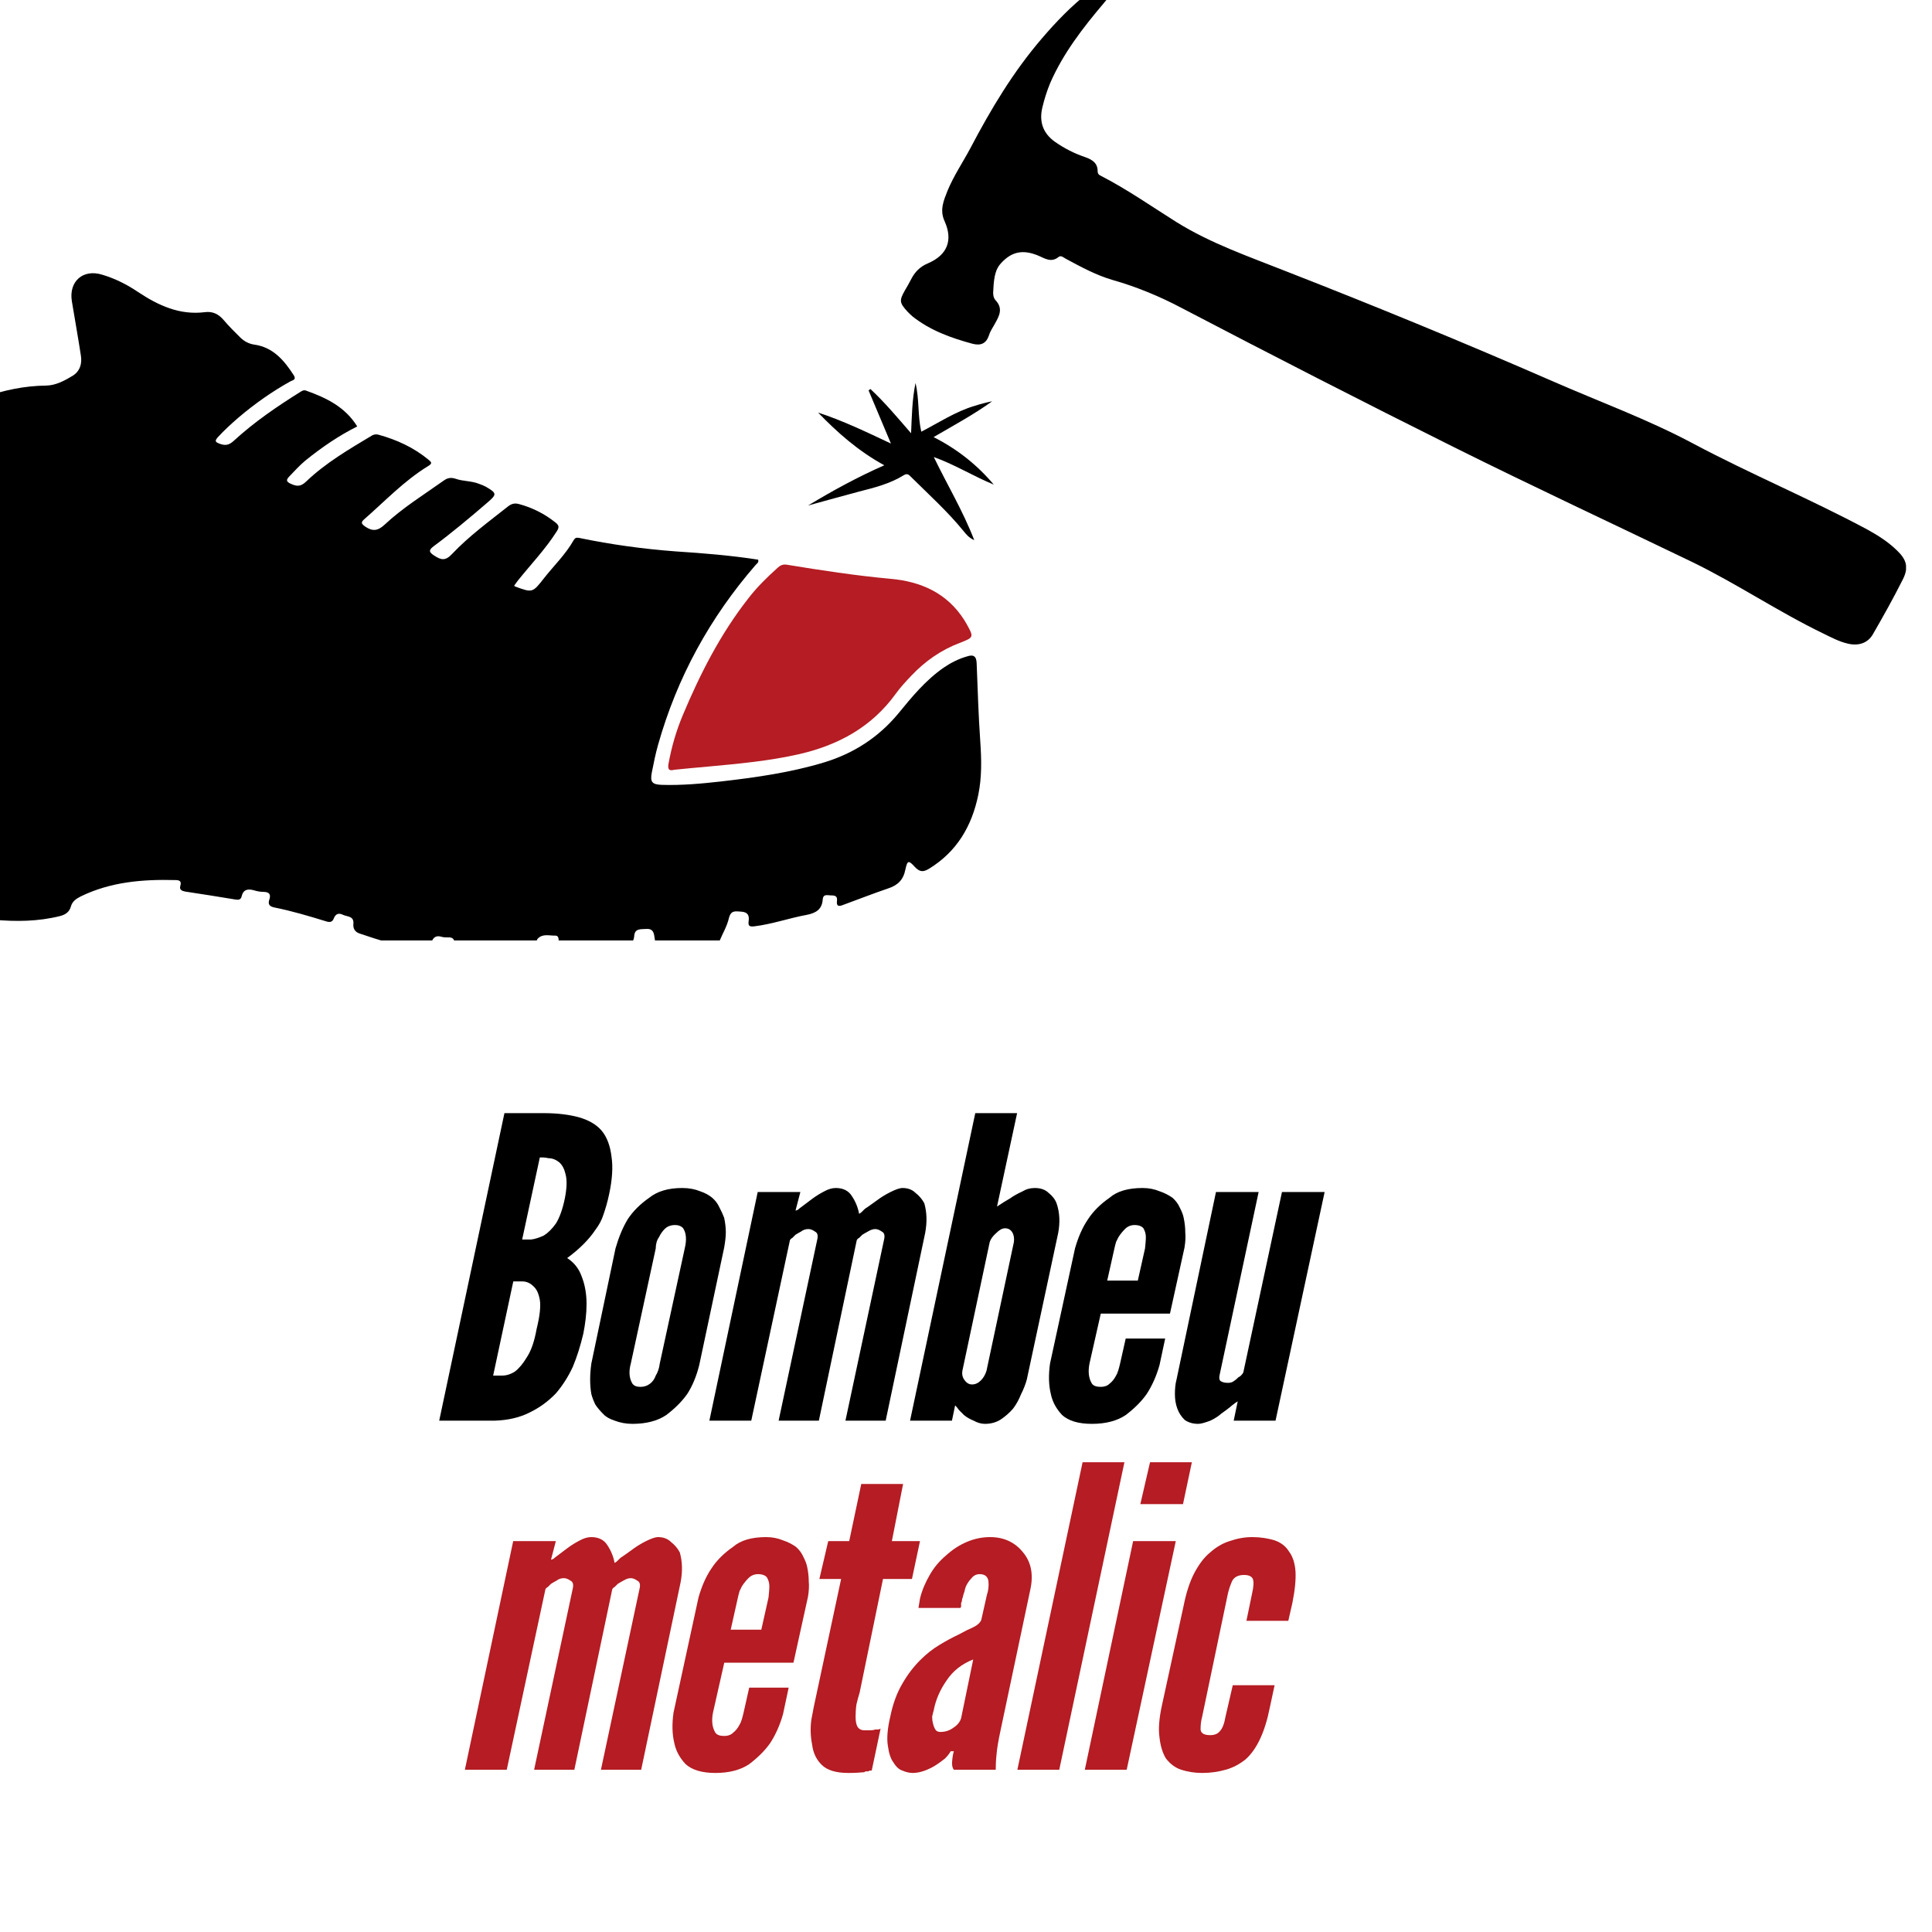
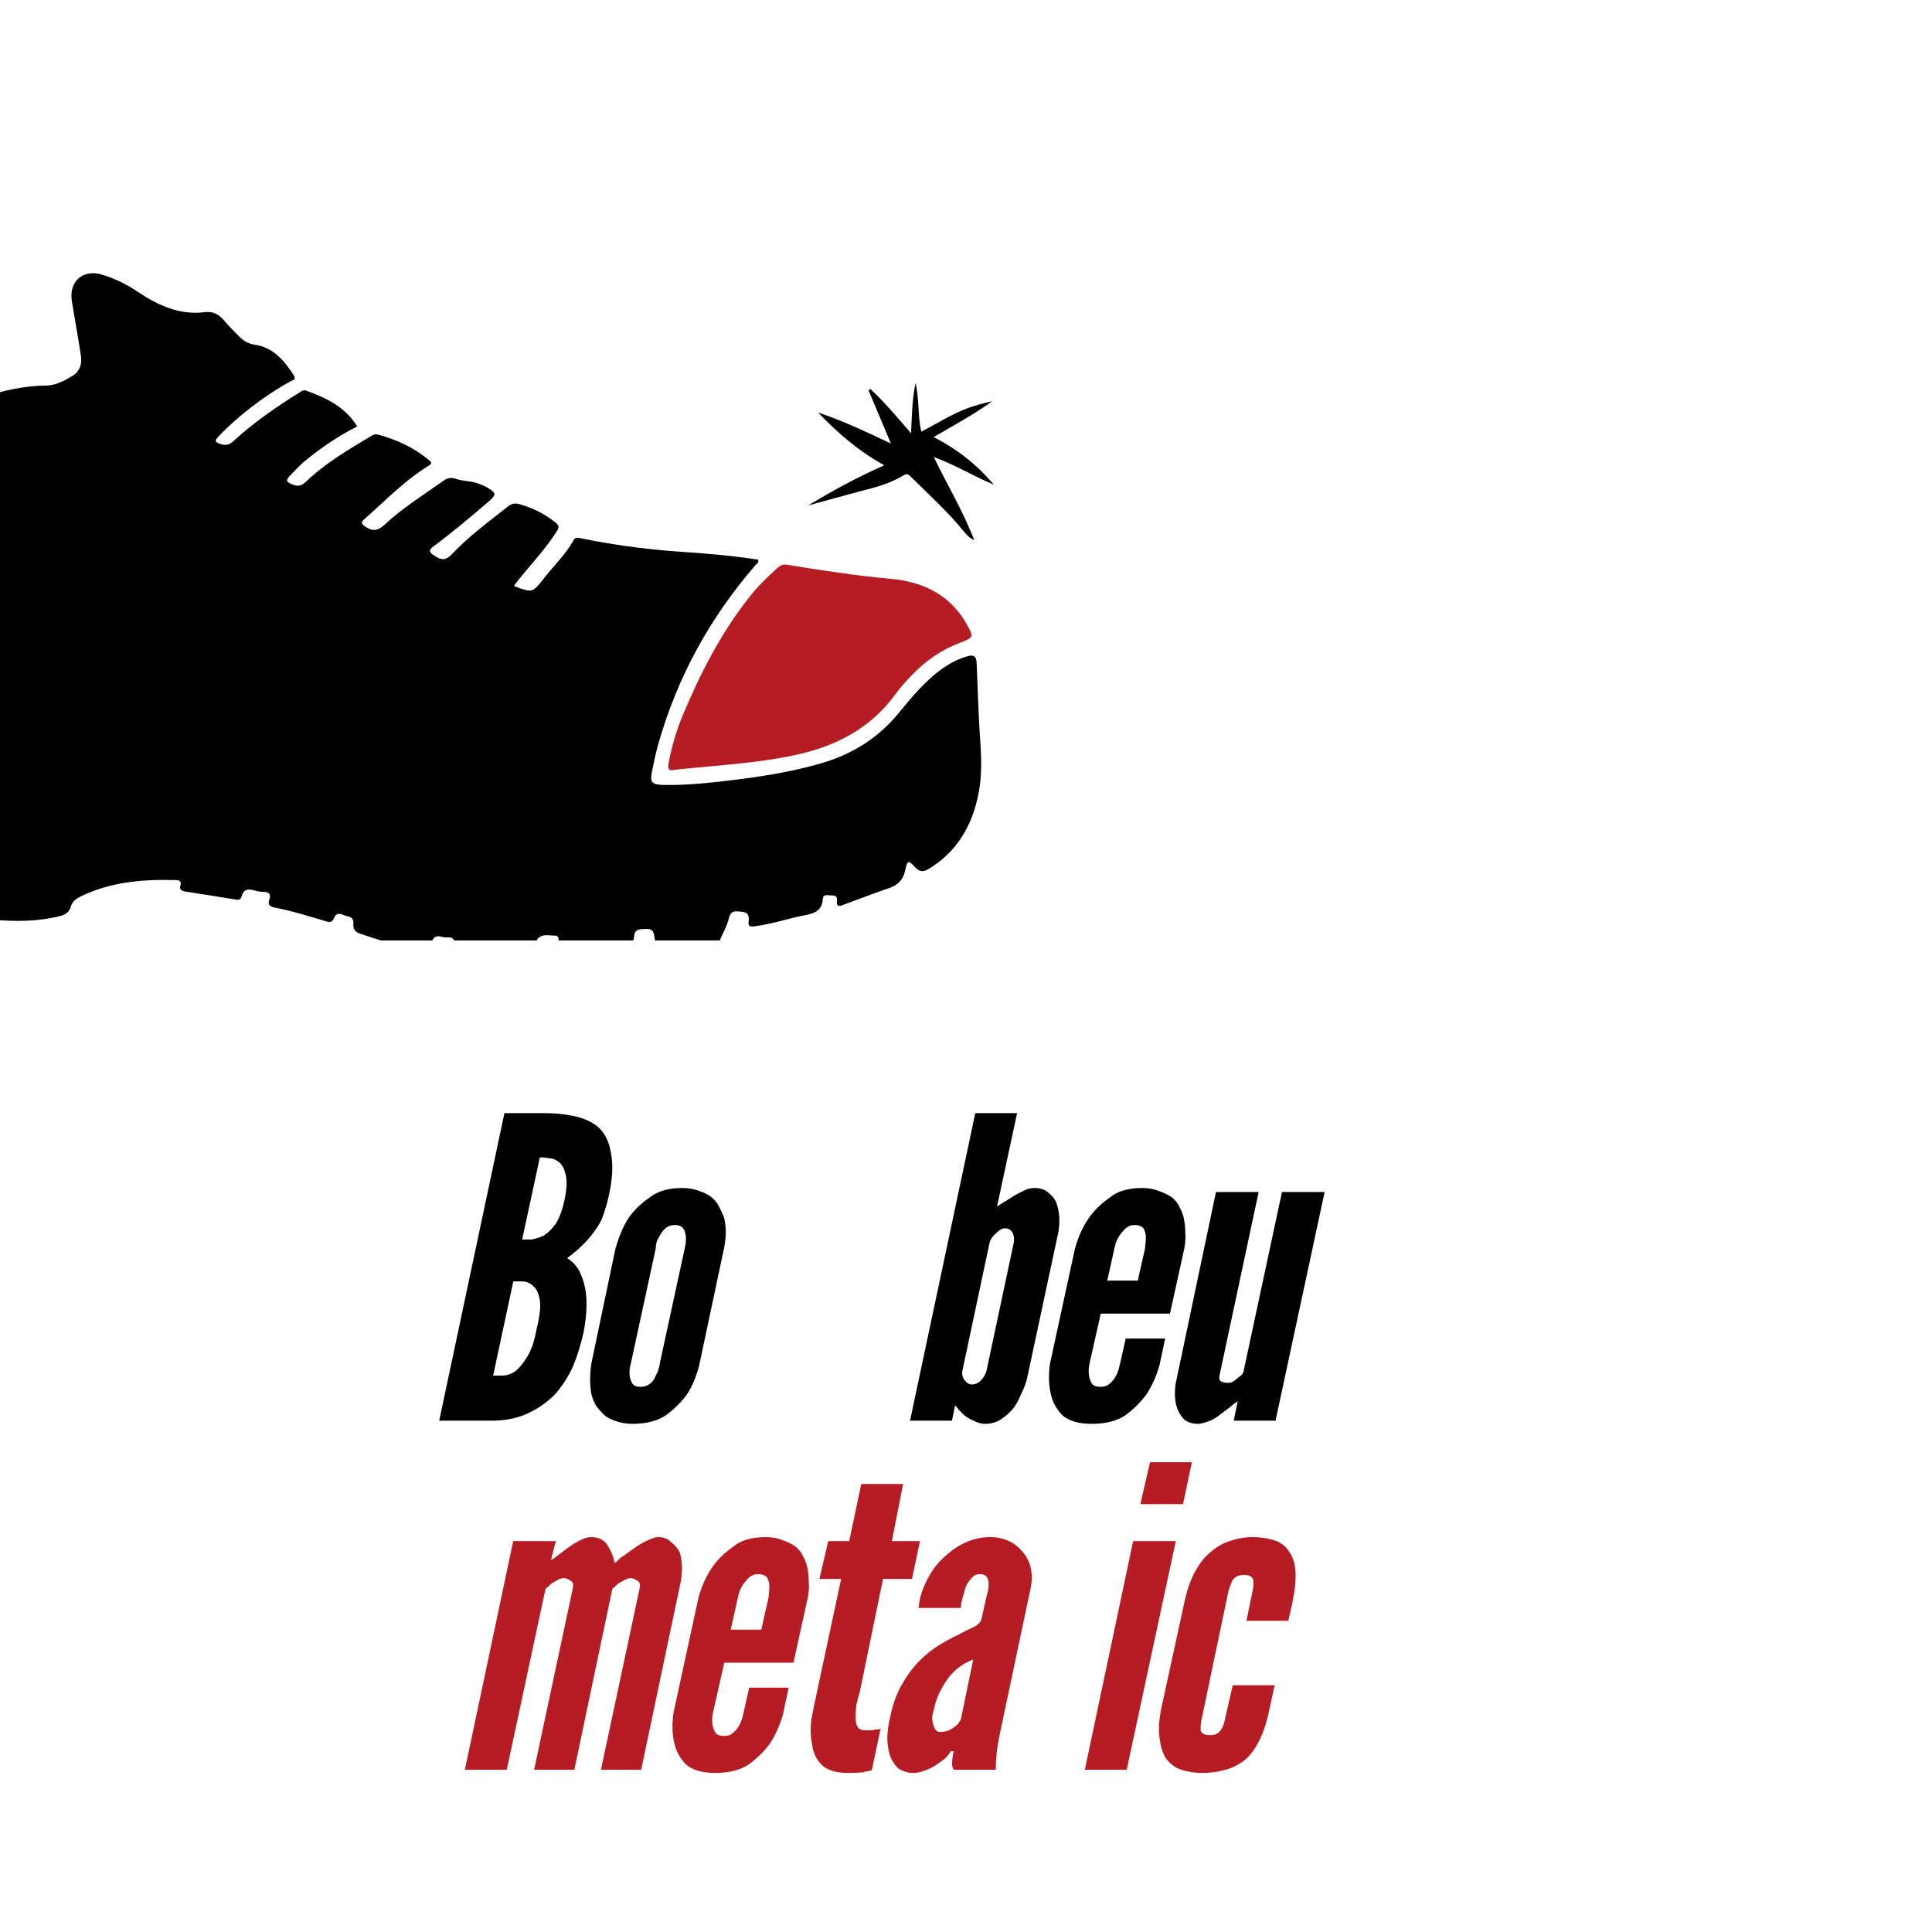
<svg xmlns="http://www.w3.org/2000/svg" width="50" zoomAndPan="magnify" viewBox="0 0 37.5 37.5" height="50" preserveAspectRatio="xMidYMid meet" version="1.0">
  <defs>
    <g />
    <clipPath id="2cf67bab6c">
-       <path d="M 17.48 0 L 36.996 0 L 36.996 12.516 L 17.48 12.516 Z M 17.48 0 " clip-rule="nonzero" />
-     </clipPath>
+       </clipPath>
    <clipPath id="dd8d283959">
      <path d="M 0 5.293 L 19.059 5.293 L 19.059 18.254 L 0 18.254 Z M 0 5.293 " clip-rule="nonzero" />
    </clipPath>
  </defs>
  <g clip-path="url(#2cf67bab6c)">
    <path fill="#000000" d="M 19.281 5.613 C 19.277 5.676 19.266 5.77 19.328 5.832 C 19.473 5.992 19.395 6.133 19.312 6.281 C 19.273 6.355 19.223 6.422 19.199 6.5 C 19.145 6.668 19.039 6.715 18.875 6.672 C 18.457 6.559 18.055 6.414 17.711 6.141 C 17.676 6.109 17.641 6.078 17.609 6.043 C 17.457 5.875 17.453 5.832 17.566 5.633 C 17.605 5.566 17.645 5.5 17.68 5.43 C 17.754 5.281 17.855 5.176 18.016 5.109 C 18.387 4.949 18.5 4.664 18.336 4.297 C 18.234 4.078 18.316 3.895 18.391 3.703 C 18.512 3.41 18.691 3.148 18.84 2.867 C 19.234 2.117 19.668 1.391 20.223 0.746 C 20.5 0.422 20.793 0.117 21.133 -0.148 C 21.211 -0.211 21.316 -0.336 21.387 -0.133 C 21.391 -0.125 21.398 -0.113 21.406 -0.109 C 21.523 -0.051 21.523 -0.055 21.426 0.059 C 21.023 0.535 20.641 1.027 20.387 1.605 C 20.32 1.766 20.27 1.926 20.23 2.094 C 20.168 2.367 20.246 2.586 20.473 2.75 C 20.656 2.879 20.855 2.98 21.066 3.051 C 21.199 3.098 21.305 3.164 21.305 3.32 C 21.305 3.371 21.328 3.395 21.371 3.414 C 21.879 3.676 22.348 4.004 22.832 4.309 C 23.504 4.727 24.242 4.98 24.973 5.27 C 26.703 5.945 28.422 6.652 30.125 7.395 C 31.043 7.797 31.988 8.141 32.871 8.613 C 33.98 9.203 35.145 9.688 36.25 10.281 C 36.457 10.395 36.652 10.52 36.82 10.684 C 37.008 10.863 37.051 11.016 36.934 11.246 C 36.754 11.605 36.555 11.961 36.352 12.312 C 36.254 12.484 36.07 12.543 35.863 12.492 C 35.695 12.453 35.543 12.371 35.391 12.297 C 34.516 11.875 33.711 11.328 32.832 10.902 C 31.301 10.164 29.758 9.445 28.23 8.684 C 26.457 7.801 24.691 6.895 22.934 5.977 C 22.504 5.75 22.059 5.566 21.594 5.434 C 21.273 5.34 20.98 5.18 20.688 5.023 C 20.645 5 20.594 4.949 20.547 4.988 C 20.398 5.109 20.27 5.008 20.141 4.957 C 19.852 4.84 19.633 4.883 19.426 5.113 C 19.332 5.215 19.293 5.352 19.281 5.613 " fill-opacity="1" fill-rule="nonzero" />
  </g>
  <path fill="#000000" d="M 19.289 9.406 C 18.898 9.246 18.539 9.02 18.125 8.871 C 18.387 9.414 18.688 9.91 18.91 10.484 C 18.805 10.438 18.754 10.371 18.703 10.309 C 18.395 9.93 18.031 9.602 17.684 9.258 C 17.645 9.219 17.613 9.18 17.543 9.223 C 17.273 9.391 16.973 9.465 16.668 9.543 C 16.355 9.625 16.043 9.715 15.684 9.812 C 16.176 9.516 16.641 9.262 17.164 9.031 C 16.652 8.75 16.254 8.395 15.879 8.008 C 16.359 8.164 16.812 8.383 17.293 8.609 C 17.145 8.254 17 7.914 16.859 7.578 C 16.871 7.57 16.883 7.559 16.895 7.551 C 17.172 7.809 17.414 8.098 17.684 8.41 C 17.699 8.074 17.703 7.766 17.77 7.434 C 17.848 7.762 17.809 8.07 17.883 8.379 C 18.23 8.199 18.547 7.988 18.914 7.879 C 19.023 7.844 19.141 7.812 19.258 7.789 C 18.906 8.043 18.523 8.25 18.121 8.484 C 18.59 8.723 18.969 9.027 19.289 9.406 " fill-opacity="1" fill-rule="nonzero" />
  <g clip-path="url(#dd8d283959)">
    <path fill="#000000" d="M -4.938 6.656 C -4.672 6.426 -4.734 6.156 -4.816 5.891 C -4.828 5.852 -4.844 5.801 -4.891 5.801 C -4.949 5.797 -4.957 5.855 -4.969 5.898 C -5.043 6.148 -5.016 6.398 -4.938 6.656 Z M -0.402 17.438 C -0.488 17.523 -0.512 17.629 -0.551 17.723 C -0.59 17.82 -0.645 17.852 -0.75 17.84 C -1.098 17.812 -1.445 17.785 -1.793 17.773 C -1.93 17.77 -2 17.727 -2.031 17.598 C -2.051 17.531 -2.055 17.43 -2.133 17.422 C -2.199 17.414 -2.234 17.504 -2.262 17.562 C -2.348 17.746 -2.492 17.777 -2.68 17.762 C -2.98 17.738 -3.281 17.723 -3.582 17.688 C -3.707 17.676 -3.805 17.66 -3.824 17.492 C -3.832 17.398 -3.859 17.25 -3.965 17.242 C -4.066 17.23 -4.129 17.359 -4.172 17.453 C -4.223 17.57 -4.289 17.594 -4.41 17.562 C -4.859 17.457 -5.316 17.387 -5.754 17.23 C -5.867 17.188 -5.977 17.141 -6.086 17.102 C -6.238 17.047 -6.141 16.879 -6.227 16.797 C -6.406 16.957 -6.41 16.961 -6.625 16.816 C -7.32 16.352 -7.301 16.328 -7.188 15.539 C -7.152 15.285 -7.117 15.031 -7.16 14.766 C -7.203 14.504 -7.094 14.266 -6.938 14.055 C -6.895 13.996 -6.891 13.965 -6.949 13.922 C -7.008 13.879 -7.027 13.816 -7.031 13.742 C -7.043 13.336 -7.008 12.934 -6.898 12.543 C -6.883 12.496 -6.867 12.453 -6.848 12.41 C -6.805 12.309 -6.754 12.281 -6.637 12.332 C -5.676 12.766 -4.66 13 -3.633 13.195 C -3.391 13.242 -3.355 13.211 -3.281 12.969 C -2.969 11.914 -2.883 10.848 -3.152 9.77 C -3.367 8.898 -3.906 8.32 -4.77 8.051 C -4.965 7.988 -5.168 7.934 -5.371 7.906 C -5.484 7.891 -5.484 7.848 -5.445 7.766 C -5.363 7.59 -5.301 7.406 -5.207 7.242 C -5.125 7.094 -5.121 6.949 -5.164 6.793 C -5.215 6.594 -5.25 6.391 -5.266 6.184 C -5.285 5.973 -5.27 5.773 -5.102 5.621 C -4.934 5.465 -4.754 5.492 -4.637 5.691 C -4.57 5.809 -4.539 5.938 -4.504 6.082 C -4.402 6.012 -4.316 5.941 -4.223 5.879 C -3.426 5.367 -2.766 5.688 -2.398 6.473 C -2.262 6.762 -2.23 7.082 -2.191 7.395 C -2.148 7.715 -1.98 7.789 -1.723 7.801 C -1.254 7.816 -0.781 7.871 -0.32 7.711 C 0.074 7.574 0.477 7.488 0.898 7.484 C 1.086 7.48 1.258 7.387 1.418 7.289 C 1.555 7.199 1.594 7.059 1.57 6.902 C 1.516 6.551 1.453 6.199 1.395 5.848 C 1.332 5.465 1.609 5.215 1.984 5.332 C 2.234 5.406 2.465 5.523 2.68 5.668 C 3.074 5.93 3.488 6.121 3.977 6.059 C 4.129 6.039 4.246 6.098 4.344 6.215 C 4.445 6.336 4.559 6.445 4.668 6.555 C 4.742 6.625 4.828 6.672 4.93 6.688 C 5.301 6.738 5.516 6.996 5.703 7.285 C 5.758 7.375 5.676 7.379 5.637 7.402 C 5.277 7.602 4.941 7.84 4.629 8.105 C 4.488 8.227 4.348 8.355 4.223 8.492 C 4.172 8.555 4.172 8.578 4.254 8.609 C 4.363 8.652 4.438 8.648 4.539 8.555 C 4.938 8.188 5.387 7.883 5.844 7.598 C 5.875 7.582 5.898 7.566 5.941 7.582 C 6.336 7.723 6.699 7.898 6.934 8.277 C 6.582 8.453 6.242 8.684 5.926 8.941 C 5.812 9.035 5.715 9.145 5.613 9.25 C 5.559 9.309 5.547 9.344 5.637 9.387 C 5.75 9.438 5.828 9.457 5.941 9.348 C 6.32 8.984 6.777 8.719 7.227 8.449 C 7.266 8.43 7.305 8.426 7.348 8.438 C 7.699 8.535 8.027 8.684 8.316 8.922 C 8.379 8.973 8.395 8.996 8.309 9.047 C 7.844 9.332 7.473 9.727 7.066 10.082 C 7 10.141 7.016 10.168 7.086 10.219 C 7.227 10.316 7.332 10.309 7.465 10.184 C 7.812 9.859 8.223 9.605 8.613 9.328 C 8.684 9.277 8.75 9.262 8.844 9.293 C 8.988 9.344 9.152 9.332 9.297 9.391 C 9.344 9.406 9.387 9.426 9.426 9.445 C 9.648 9.574 9.648 9.594 9.457 9.758 C 9.121 10.047 8.777 10.336 8.418 10.602 C 8.32 10.676 8.32 10.715 8.43 10.785 C 8.562 10.871 8.645 10.891 8.773 10.754 C 9.102 10.406 9.488 10.125 9.863 9.828 C 9.934 9.773 9.996 9.762 10.078 9.785 C 10.336 9.855 10.57 9.973 10.781 10.141 C 10.859 10.203 10.852 10.242 10.805 10.316 C 10.586 10.66 10.305 10.953 10.051 11.27 C 10.027 11.301 10.004 11.336 9.98 11.367 C 9.988 11.375 9.992 11.383 9.996 11.383 C 10.336 11.508 10.336 11.508 10.559 11.223 C 10.75 10.98 10.977 10.762 11.133 10.488 C 11.16 10.441 11.184 10.43 11.242 10.441 C 11.863 10.57 12.488 10.656 13.121 10.703 C 13.656 10.738 14.188 10.781 14.715 10.863 C 14.734 10.922 14.688 10.938 14.664 10.969 C 13.777 11.992 13.141 13.152 12.773 14.457 C 12.723 14.633 12.688 14.812 12.652 14.992 C 12.617 15.176 12.652 15.227 12.844 15.234 C 13.23 15.246 13.613 15.211 13.996 15.168 C 14.672 15.09 15.344 14.996 16 14.797 C 16.574 14.621 17.051 14.312 17.434 13.852 C 17.699 13.527 17.969 13.199 18.32 12.957 C 18.457 12.863 18.605 12.789 18.766 12.742 C 18.895 12.699 18.953 12.734 18.957 12.879 C 18.977 13.383 18.992 13.887 19.027 14.391 C 19.051 14.738 19.059 15.086 18.988 15.43 C 18.863 16.035 18.574 16.531 18.031 16.863 C 17.914 16.934 17.848 16.922 17.758 16.828 C 17.637 16.695 17.613 16.695 17.574 16.875 C 17.535 17.078 17.426 17.184 17.234 17.246 C 16.945 17.344 16.66 17.457 16.371 17.562 C 16.285 17.598 16.23 17.598 16.246 17.48 C 16.258 17.383 16.191 17.379 16.117 17.379 C 16.047 17.375 15.977 17.355 15.969 17.457 C 15.957 17.652 15.836 17.723 15.656 17.758 C 15.316 17.82 14.988 17.938 14.641 17.98 C 14.539 17.992 14.52 17.965 14.531 17.879 C 14.547 17.77 14.516 17.703 14.387 17.695 C 14.273 17.688 14.188 17.664 14.148 17.82 C 14.113 17.977 14.027 18.117 13.965 18.266 C 13.934 18.344 13.879 18.371 13.797 18.375 C 13.492 18.391 13.184 18.41 12.879 18.434 C 12.77 18.445 12.711 18.418 12.715 18.297 C 12.719 18.262 12.707 18.223 12.703 18.188 C 12.691 18.09 12.664 18.02 12.539 18.031 C 12.43 18.039 12.316 18.016 12.309 18.18 C 12.305 18.23 12.277 18.281 12.262 18.328 C 12.234 18.434 12.176 18.477 12.059 18.473 C 11.711 18.465 11.363 18.465 11.016 18.473 C 10.902 18.473 10.855 18.434 10.844 18.324 C 10.84 18.262 10.863 18.16 10.777 18.16 C 10.664 18.164 10.535 18.117 10.438 18.219 C 10.43 18.227 10.422 18.238 10.422 18.246 C 10.363 18.504 10.16 18.492 9.965 18.488 C 9.648 18.484 9.332 18.473 9.016 18.465 C 8.906 18.461 8.82 18.43 8.82 18.297 C 8.82 18.219 8.773 18.191 8.699 18.195 C 8.656 18.195 8.613 18.195 8.574 18.184 C 8.469 18.152 8.41 18.188 8.375 18.289 C 8.328 18.426 8.246 18.477 8.09 18.441 C 7.715 18.355 7.348 18.246 6.984 18.121 C 6.887 18.09 6.852 18.023 6.859 17.934 C 6.875 17.773 6.734 17.797 6.652 17.754 C 6.57 17.715 6.512 17.742 6.48 17.824 C 6.449 17.906 6.395 17.906 6.316 17.879 C 5.996 17.781 5.672 17.684 5.34 17.617 C 5.238 17.598 5.191 17.562 5.23 17.453 C 5.258 17.367 5.23 17.316 5.129 17.312 C 5.062 17.312 4.992 17.301 4.93 17.281 C 4.805 17.246 4.719 17.266 4.688 17.406 C 4.672 17.461 4.633 17.469 4.578 17.461 C 4.25 17.406 3.922 17.355 3.594 17.305 C 3.535 17.293 3.477 17.273 3.5 17.195 C 3.531 17.094 3.473 17.082 3.395 17.082 C 2.766 17.066 2.148 17.117 1.57 17.398 C 1.477 17.445 1.402 17.496 1.375 17.598 C 1.344 17.707 1.266 17.754 1.164 17.781 C 0.738 17.887 0.312 17.891 -0.121 17.852 C -0.184 17.844 -0.211 17.809 -0.242 17.766 C -0.309 17.668 -0.355 17.562 -0.402 17.438 " fill-opacity="1" fill-rule="nonzero" />
  </g>
  <path fill="#b51c23" d="M 13.09 14.941 C 12.957 14.977 12.961 14.898 12.98 14.801 C 13.039 14.484 13.129 14.176 13.254 13.879 C 13.59 13.078 13.984 12.305 14.523 11.617 C 14.691 11.398 14.887 11.207 15.094 11.02 C 15.145 10.973 15.195 10.949 15.273 10.961 C 15.938 11.07 16.605 11.172 17.277 11.234 C 17.871 11.285 18.383 11.508 18.719 12.039 C 18.73 12.059 18.746 12.082 18.758 12.105 C 18.906 12.371 18.906 12.371 18.625 12.48 C 18.266 12.617 17.957 12.832 17.691 13.113 C 17.586 13.223 17.477 13.34 17.387 13.465 C 16.922 14.109 16.277 14.461 15.516 14.637 C 14.934 14.77 14.34 14.824 13.746 14.879 C 13.527 14.898 13.312 14.918 13.09 14.941 " fill-opacity="1" fill-rule="nonzero" />
  <g fill="#000000" fill-opacity="1">
    <g transform="translate(8.197, 27.575)">
      <g>
        <path d="M 0.328 0 L 1.406 0 C 1.664 -0.008 1.891 -0.062 2.078 -0.156 C 2.273 -0.25 2.445 -0.375 2.594 -0.531 C 2.727 -0.688 2.836 -0.859 2.922 -1.047 C 3.004 -1.242 3.07 -1.457 3.125 -1.688 C 3.164 -1.883 3.188 -2.078 3.188 -2.266 C 3.188 -2.461 3.156 -2.641 3.094 -2.797 C 3.039 -2.953 2.945 -3.07 2.812 -3.156 C 3.051 -3.332 3.234 -3.516 3.359 -3.703 C 3.43 -3.797 3.484 -3.895 3.516 -4 C 3.555 -4.113 3.594 -4.242 3.625 -4.391 C 3.688 -4.68 3.703 -4.926 3.672 -5.125 C 3.648 -5.332 3.586 -5.5 3.484 -5.625 C 3.379 -5.75 3.227 -5.836 3.031 -5.891 C 2.844 -5.941 2.617 -5.969 2.359 -5.969 L 1.594 -5.969 Z M 1.938 -3.516 L 2.281 -5.109 C 2.301 -5.109 2.32 -5.109 2.344 -5.109 C 2.375 -5.109 2.41 -5.102 2.453 -5.094 C 2.523 -5.094 2.594 -5.066 2.656 -5.016 C 2.719 -4.961 2.758 -4.883 2.781 -4.781 C 2.812 -4.664 2.805 -4.508 2.766 -4.312 C 2.723 -4.102 2.664 -3.941 2.594 -3.828 C 2.52 -3.723 2.441 -3.645 2.359 -3.594 C 2.266 -3.551 2.18 -3.523 2.109 -3.516 C 2.035 -3.516 1.977 -3.516 1.938 -3.516 Z M 1.375 -0.875 L 1.766 -2.703 C 1.785 -2.703 1.812 -2.703 1.844 -2.703 C 1.875 -2.703 1.906 -2.703 1.938 -2.703 C 2.02 -2.703 2.094 -2.672 2.156 -2.609 C 2.219 -2.555 2.258 -2.469 2.281 -2.344 C 2.301 -2.219 2.281 -2.031 2.219 -1.781 C 2.176 -1.539 2.113 -1.359 2.031 -1.234 C 1.957 -1.109 1.879 -1.016 1.797 -0.953 C 1.711 -0.898 1.629 -0.875 1.547 -0.875 C 1.473 -0.875 1.414 -0.875 1.375 -0.875 Z M 1.375 -0.875 " />
      </g>
    </g>
  </g>
  <g fill="#000000" fill-opacity="1">
    <g transform="translate(10.994, 27.575)">
      <g>
        <path d="M 2.578 -1.078 L 3.062 -3.359 C 3.082 -3.473 3.094 -3.57 3.094 -3.656 C 3.094 -3.75 3.082 -3.844 3.062 -3.938 C 3.039 -4 3.008 -4.066 2.969 -4.141 C 2.938 -4.211 2.891 -4.273 2.828 -4.328 C 2.766 -4.379 2.688 -4.422 2.594 -4.453 C 2.5 -4.492 2.383 -4.516 2.25 -4.516 C 1.977 -4.516 1.766 -4.453 1.609 -4.328 C 1.43 -4.203 1.289 -4.062 1.188 -3.906 C 1.094 -3.75 1.016 -3.562 0.953 -3.344 L 0.484 -1.109 C 0.453 -0.891 0.453 -0.691 0.484 -0.516 C 0.504 -0.441 0.531 -0.375 0.562 -0.312 C 0.602 -0.25 0.656 -0.188 0.719 -0.125 C 0.77 -0.07 0.844 -0.031 0.938 0 C 1.039 0.039 1.156 0.062 1.281 0.062 C 1.551 0.062 1.77 0.004 1.938 -0.109 C 2.102 -0.234 2.238 -0.367 2.344 -0.516 C 2.445 -0.672 2.523 -0.859 2.578 -1.078 Z M 2.297 -3.344 L 1.812 -1.109 C 1.801 -1.016 1.773 -0.938 1.734 -0.875 C 1.711 -0.812 1.676 -0.758 1.625 -0.719 C 1.57 -0.676 1.508 -0.656 1.438 -0.656 C 1.363 -0.656 1.312 -0.676 1.281 -0.719 C 1.219 -0.82 1.207 -0.953 1.25 -1.109 L 1.734 -3.344 C 1.734 -3.426 1.754 -3.5 1.797 -3.562 C 1.828 -3.625 1.863 -3.676 1.906 -3.719 C 1.957 -3.77 2.023 -3.797 2.109 -3.797 C 2.18 -3.797 2.234 -3.773 2.266 -3.734 C 2.328 -3.641 2.336 -3.508 2.297 -3.344 Z M 2.297 -3.344 " />
      </g>
    </g>
  </g>
  <g fill="#000000" fill-opacity="1">
    <g transform="translate(13.441, 27.575)">
      <g>
-         <path d="M 2.453 0 L 3.188 -3.5 C 3.195 -3.52 3.211 -3.535 3.234 -3.547 C 3.254 -3.566 3.273 -3.586 3.297 -3.609 C 3.328 -3.629 3.363 -3.648 3.406 -3.672 C 3.457 -3.703 3.504 -3.719 3.547 -3.719 C 3.586 -3.719 3.629 -3.703 3.672 -3.672 C 3.723 -3.648 3.738 -3.598 3.719 -3.516 L 2.969 0 L 3.75 0 L 4.516 -3.641 C 4.555 -3.848 4.551 -4.039 4.5 -4.219 C 4.457 -4.301 4.398 -4.367 4.328 -4.422 C 4.266 -4.484 4.18 -4.516 4.078 -4.516 C 4.023 -4.516 3.945 -4.488 3.844 -4.438 C 3.758 -4.395 3.68 -4.348 3.609 -4.297 C 3.535 -4.242 3.461 -4.191 3.391 -4.141 C 3.367 -4.129 3.348 -4.113 3.328 -4.094 C 3.316 -4.082 3.305 -4.07 3.297 -4.062 C 3.273 -4.039 3.254 -4.023 3.234 -4.016 C 3.211 -4.141 3.164 -4.254 3.094 -4.359 C 3.031 -4.461 2.926 -4.516 2.781 -4.516 C 2.707 -4.516 2.633 -4.492 2.562 -4.453 C 2.477 -4.41 2.395 -4.359 2.312 -4.297 C 2.238 -4.242 2.176 -4.195 2.125 -4.156 C 2.094 -4.133 2.066 -4.113 2.047 -4.094 C 2.023 -4.082 2.008 -4.078 2 -4.078 L 2.094 -4.438 L 1.266 -4.438 L 0.328 0 L 1.141 0 L 1.891 -3.5 C 1.898 -3.52 1.914 -3.535 1.938 -3.547 C 1.957 -3.566 1.977 -3.586 2 -3.609 C 2.031 -3.629 2.066 -3.648 2.109 -3.672 C 2.148 -3.703 2.195 -3.719 2.25 -3.719 C 2.289 -3.719 2.332 -3.703 2.375 -3.672 C 2.426 -3.648 2.441 -3.598 2.422 -3.516 L 1.672 0 Z M 2.453 0 " />
-       </g>
+         </g>
    </g>
  </g>
  <g fill="#000000" fill-opacity="1">
    <g transform="translate(17.336, 27.575)">
      <g>
        <path d="M 1.594 -5.969 L 0.328 0 L 1.141 0 L 1.203 -0.297 C 1.234 -0.266 1.258 -0.234 1.281 -0.203 C 1.312 -0.172 1.344 -0.141 1.375 -0.109 C 1.426 -0.066 1.488 -0.031 1.562 0 C 1.633 0.039 1.707 0.062 1.781 0.062 C 1.895 0.062 1.992 0.035 2.078 -0.016 C 2.172 -0.078 2.254 -0.148 2.328 -0.234 C 2.391 -0.316 2.441 -0.41 2.484 -0.516 C 2.535 -0.617 2.57 -0.711 2.594 -0.797 L 3.203 -3.641 C 3.242 -3.848 3.234 -4.039 3.172 -4.219 C 3.141 -4.301 3.086 -4.367 3.016 -4.422 C 2.953 -4.484 2.863 -4.516 2.75 -4.516 C 2.656 -4.516 2.578 -4.492 2.516 -4.453 C 2.422 -4.41 2.336 -4.363 2.266 -4.312 C 2.191 -4.27 2.109 -4.219 2.016 -4.156 L 2.406 -5.969 Z M 1.344 -0.969 L 1.875 -3.469 C 1.895 -3.531 1.938 -3.586 2 -3.641 C 2.062 -3.703 2.117 -3.734 2.172 -3.734 C 2.234 -3.734 2.281 -3.707 2.312 -3.656 C 2.344 -3.602 2.352 -3.539 2.344 -3.469 L 1.812 -0.969 C 1.789 -0.895 1.754 -0.832 1.703 -0.781 C 1.648 -0.727 1.594 -0.703 1.531 -0.703 C 1.477 -0.703 1.43 -0.727 1.391 -0.781 C 1.348 -0.832 1.332 -0.895 1.344 -0.969 Z M 1.344 -0.969 " />
      </g>
    </g>
  </g>
  <g fill="#000000" fill-opacity="1">
    <g transform="translate(19.897, 27.575)">
      <g>
        <path d="M 2.719 -1.594 L 1.953 -1.594 L 1.844 -1.109 C 1.82 -1.004 1.797 -0.926 1.766 -0.875 C 1.734 -0.812 1.691 -0.758 1.641 -0.719 C 1.598 -0.676 1.539 -0.656 1.469 -0.656 C 1.383 -0.656 1.328 -0.676 1.297 -0.719 C 1.234 -0.82 1.219 -0.953 1.25 -1.109 L 1.469 -2.078 L 2.812 -2.078 L 3.094 -3.359 C 3.113 -3.473 3.117 -3.57 3.109 -3.656 C 3.109 -3.75 3.098 -3.844 3.078 -3.938 C 3.066 -4 3.039 -4.066 3 -4.141 C 2.969 -4.211 2.922 -4.273 2.859 -4.328 C 2.785 -4.379 2.703 -4.422 2.609 -4.453 C 2.516 -4.492 2.406 -4.516 2.281 -4.516 C 2 -4.516 1.785 -4.453 1.641 -4.328 C 1.461 -4.203 1.32 -4.062 1.219 -3.906 C 1.113 -3.75 1.031 -3.562 0.969 -3.344 L 0.484 -1.109 C 0.453 -0.891 0.457 -0.691 0.5 -0.516 C 0.531 -0.367 0.602 -0.234 0.719 -0.109 C 0.844 0.004 1.035 0.062 1.297 0.062 C 1.566 0.062 1.785 0.004 1.953 -0.109 C 2.117 -0.234 2.254 -0.367 2.359 -0.516 C 2.461 -0.672 2.547 -0.859 2.609 -1.078 Z M 1.594 -2.719 L 1.734 -3.344 C 1.742 -3.383 1.754 -3.426 1.766 -3.469 C 1.785 -3.508 1.801 -3.539 1.812 -3.562 C 1.852 -3.625 1.895 -3.676 1.938 -3.719 C 1.988 -3.77 2.051 -3.797 2.125 -3.797 C 2.207 -3.797 2.266 -3.773 2.297 -3.734 C 2.328 -3.68 2.344 -3.625 2.344 -3.562 C 2.344 -3.5 2.336 -3.426 2.328 -3.344 L 2.188 -2.719 Z M 1.594 -2.719 " />
      </g>
    </g>
  </g>
  <g fill="#000000" fill-opacity="1">
    <g transform="translate(22.352, 27.575)">
      <g>
        <path d="M 2.531 -4.438 L 1.781 -0.938 C 1.77 -0.914 1.754 -0.895 1.734 -0.875 C 1.723 -0.863 1.707 -0.852 1.688 -0.844 C 1.656 -0.812 1.625 -0.785 1.594 -0.766 C 1.562 -0.742 1.523 -0.734 1.484 -0.734 C 1.43 -0.734 1.383 -0.742 1.344 -0.766 C 1.312 -0.785 1.305 -0.836 1.328 -0.922 L 2.078 -4.438 L 1.25 -4.438 L 0.484 -0.797 C 0.461 -0.711 0.453 -0.617 0.453 -0.516 C 0.453 -0.41 0.469 -0.316 0.5 -0.234 C 0.531 -0.148 0.578 -0.078 0.641 -0.016 C 0.711 0.035 0.801 0.062 0.906 0.062 C 0.957 0.062 1.035 0.039 1.141 0 C 1.223 -0.039 1.297 -0.086 1.359 -0.141 C 1.43 -0.191 1.5 -0.242 1.562 -0.297 C 1.613 -0.336 1.648 -0.363 1.672 -0.375 L 1.594 0 L 2.406 0 L 3.359 -4.438 Z M 2.531 -4.438 " />
      </g>
    </g>
  </g>
  <g fill="#b51c23" fill-opacity="1">
    <g transform="translate(8.695, 34.351)">
      <g>
        <path d="M 2.453 0 L 3.188 -3.5 C 3.195 -3.52 3.211 -3.535 3.234 -3.547 C 3.254 -3.566 3.273 -3.586 3.297 -3.609 C 3.328 -3.629 3.363 -3.648 3.406 -3.672 C 3.457 -3.703 3.504 -3.719 3.547 -3.719 C 3.586 -3.719 3.629 -3.703 3.672 -3.672 C 3.723 -3.648 3.738 -3.598 3.719 -3.516 L 2.969 0 L 3.75 0 L 4.516 -3.641 C 4.555 -3.848 4.551 -4.039 4.5 -4.219 C 4.457 -4.301 4.398 -4.367 4.328 -4.422 C 4.266 -4.484 4.18 -4.516 4.078 -4.516 C 4.023 -4.516 3.945 -4.488 3.844 -4.438 C 3.758 -4.395 3.68 -4.348 3.609 -4.297 C 3.535 -4.242 3.461 -4.191 3.391 -4.141 C 3.367 -4.129 3.348 -4.113 3.328 -4.094 C 3.316 -4.082 3.305 -4.07 3.297 -4.062 C 3.273 -4.039 3.254 -4.023 3.234 -4.016 C 3.211 -4.141 3.164 -4.254 3.094 -4.359 C 3.031 -4.461 2.926 -4.516 2.781 -4.516 C 2.707 -4.516 2.633 -4.492 2.562 -4.453 C 2.477 -4.41 2.395 -4.359 2.312 -4.297 C 2.238 -4.242 2.176 -4.195 2.125 -4.156 C 2.094 -4.133 2.066 -4.113 2.047 -4.094 C 2.023 -4.082 2.008 -4.078 2 -4.078 L 2.094 -4.438 L 1.266 -4.438 L 0.328 0 L 1.141 0 L 1.891 -3.5 C 1.898 -3.52 1.914 -3.535 1.938 -3.547 C 1.957 -3.566 1.977 -3.586 2 -3.609 C 2.031 -3.629 2.066 -3.648 2.109 -3.672 C 2.148 -3.703 2.195 -3.719 2.25 -3.719 C 2.289 -3.719 2.332 -3.703 2.375 -3.672 C 2.426 -3.648 2.441 -3.598 2.422 -3.516 L 1.672 0 Z M 2.453 0 " />
      </g>
    </g>
  </g>
  <g fill="#b51c23" fill-opacity="1">
    <g transform="translate(12.589, 34.351)">
      <g>
        <path d="M 2.719 -1.594 L 1.953 -1.594 L 1.844 -1.109 C 1.82 -1.004 1.797 -0.926 1.766 -0.875 C 1.734 -0.812 1.691 -0.758 1.641 -0.719 C 1.598 -0.676 1.539 -0.656 1.469 -0.656 C 1.383 -0.656 1.328 -0.676 1.297 -0.719 C 1.234 -0.82 1.219 -0.953 1.25 -1.109 L 1.469 -2.078 L 2.812 -2.078 L 3.094 -3.359 C 3.113 -3.473 3.117 -3.57 3.109 -3.656 C 3.109 -3.75 3.098 -3.844 3.078 -3.938 C 3.066 -4 3.039 -4.066 3 -4.141 C 2.969 -4.211 2.922 -4.273 2.859 -4.328 C 2.785 -4.379 2.703 -4.422 2.609 -4.453 C 2.516 -4.492 2.406 -4.516 2.281 -4.516 C 2 -4.516 1.785 -4.453 1.641 -4.328 C 1.461 -4.203 1.32 -4.062 1.219 -3.906 C 1.113 -3.75 1.031 -3.562 0.969 -3.344 L 0.484 -1.109 C 0.453 -0.891 0.457 -0.691 0.5 -0.516 C 0.531 -0.367 0.602 -0.234 0.719 -0.109 C 0.844 0.004 1.035 0.062 1.297 0.062 C 1.566 0.062 1.785 0.004 1.953 -0.109 C 2.117 -0.234 2.254 -0.367 2.359 -0.516 C 2.461 -0.672 2.547 -0.859 2.609 -1.078 Z M 1.594 -2.719 L 1.734 -3.344 C 1.742 -3.383 1.754 -3.426 1.766 -3.469 C 1.785 -3.508 1.801 -3.539 1.812 -3.562 C 1.852 -3.625 1.895 -3.676 1.938 -3.719 C 1.988 -3.77 2.051 -3.797 2.125 -3.797 C 2.207 -3.797 2.266 -3.773 2.297 -3.734 C 2.328 -3.68 2.344 -3.625 2.344 -3.562 C 2.344 -3.5 2.336 -3.426 2.328 -3.344 L 2.188 -2.719 Z M 1.594 -2.719 " />
      </g>
    </g>
  </g>
  <g fill="#b51c23" fill-opacity="1">
    <g transform="translate(15.045, 34.351)">
      <g>
        <path d="M 2.484 -5.547 L 1.672 -5.547 L 1.438 -4.438 L 1.031 -4.438 L 0.859 -3.703 L 1.281 -3.703 L 0.797 -1.438 C 0.766 -1.301 0.734 -1.145 0.703 -0.969 C 0.68 -0.801 0.688 -0.641 0.719 -0.484 C 0.738 -0.328 0.801 -0.195 0.906 -0.094 C 1.008 0.008 1.18 0.062 1.422 0.062 C 1.547 0.062 1.648 0.055 1.734 0.047 C 1.742 0.035 1.754 0.031 1.766 0.031 C 1.785 0.031 1.801 0.031 1.812 0.031 C 1.82 0.02 1.832 0.016 1.844 0.016 C 1.852 0.016 1.863 0.016 1.875 0.016 L 2.047 -0.797 C 2.023 -0.785 2.004 -0.781 1.984 -0.781 C 1.961 -0.781 1.945 -0.781 1.938 -0.781 C 1.914 -0.77 1.883 -0.766 1.844 -0.766 C 1.801 -0.766 1.766 -0.766 1.734 -0.766 C 1.672 -0.766 1.625 -0.789 1.594 -0.844 C 1.57 -0.895 1.562 -0.957 1.562 -1.031 C 1.562 -1.102 1.566 -1.18 1.578 -1.266 C 1.598 -1.348 1.617 -1.426 1.641 -1.5 L 2.094 -3.703 L 2.656 -3.703 L 2.812 -4.438 L 2.266 -4.438 Z M 2.484 -5.547 " />
      </g>
    </g>
  </g>
  <g fill="#b51c23" fill-opacity="1">
    <g transform="translate(16.874, 34.351)">
      <g>
        <path d="M 2.281 -3.391 L 2.172 -2.906 C 2.148 -2.852 2.098 -2.805 2.016 -2.766 C 1.941 -2.734 1.848 -2.688 1.734 -2.625 C 1.617 -2.57 1.492 -2.504 1.359 -2.422 C 1.234 -2.348 1.109 -2.25 0.984 -2.125 C 0.859 -2 0.742 -1.848 0.641 -1.672 C 0.535 -1.492 0.457 -1.281 0.406 -1.031 C 0.352 -0.801 0.336 -0.613 0.359 -0.469 C 0.379 -0.32 0.414 -0.211 0.469 -0.141 C 0.52 -0.055 0.578 -0.004 0.641 0.016 C 0.711 0.047 0.781 0.062 0.844 0.062 C 0.914 0.062 0.992 0.047 1.078 0.016 C 1.16 -0.016 1.234 -0.051 1.297 -0.094 C 1.359 -0.133 1.414 -0.176 1.469 -0.219 C 1.52 -0.27 1.555 -0.316 1.578 -0.359 L 1.641 -0.359 C 1.629 -0.328 1.617 -0.27 1.609 -0.188 C 1.598 -0.102 1.609 -0.039 1.641 0 L 2.453 0 C 2.453 -0.094 2.457 -0.191 2.469 -0.297 C 2.477 -0.41 2.504 -0.566 2.547 -0.766 L 3.125 -3.5 C 3.188 -3.789 3.141 -4.031 2.984 -4.219 C 2.828 -4.414 2.613 -4.516 2.344 -4.516 C 2.188 -4.516 2.035 -4.484 1.891 -4.422 C 1.742 -4.359 1.609 -4.27 1.484 -4.156 C 1.359 -4.051 1.254 -3.926 1.172 -3.781 C 1.086 -3.633 1.023 -3.484 0.984 -3.328 L 0.953 -3.141 L 1.766 -3.141 C 1.773 -3.148 1.781 -3.16 1.781 -3.172 C 1.781 -3.191 1.781 -3.211 1.781 -3.234 C 1.789 -3.254 1.797 -3.27 1.797 -3.281 C 1.797 -3.301 1.801 -3.32 1.812 -3.344 C 1.82 -3.383 1.832 -3.422 1.844 -3.453 C 1.852 -3.492 1.863 -3.531 1.875 -3.562 C 1.906 -3.625 1.941 -3.676 1.984 -3.719 C 2.023 -3.77 2.078 -3.797 2.141 -3.797 C 2.242 -3.797 2.301 -3.75 2.312 -3.656 C 2.32 -3.57 2.312 -3.484 2.281 -3.391 Z M 2.016 -2.141 L 1.781 -1 C 1.758 -0.926 1.707 -0.863 1.625 -0.812 C 1.551 -0.758 1.469 -0.734 1.375 -0.734 C 1.332 -0.734 1.301 -0.75 1.281 -0.781 C 1.258 -0.82 1.242 -0.863 1.234 -0.906 C 1.223 -0.945 1.219 -0.988 1.219 -1.031 C 1.227 -1.07 1.238 -1.113 1.25 -1.156 C 1.289 -1.363 1.375 -1.555 1.5 -1.734 C 1.625 -1.922 1.797 -2.055 2.016 -2.141 Z M 2.016 -2.141 " />
      </g>
    </g>
  </g>
  <g fill="#b51c23" fill-opacity="1">
    <g transform="translate(19.419, 34.351)">
      <g>
-         <path d="M 0.328 0 L 1.141 0 L 2.406 -5.969 L 1.594 -5.969 Z M 0.328 0 " />
-       </g>
+         </g>
    </g>
  </g>
  <g fill="#b51c23" fill-opacity="1">
    <g transform="translate(20.728, 34.351)">
      <g>
        <path d="M 1.594 -5.969 L 1.406 -5.156 L 2.234 -5.156 L 2.406 -5.969 Z M 0.328 0 L 1.141 0 L 2.094 -4.438 L 1.266 -4.438 Z M 0.328 0 " />
      </g>
    </g>
  </g>
  <g fill="#b51c23" fill-opacity="1">
    <g transform="translate(22.037, 34.351)">
      <g>
        <path d="M 1.297 -1.031 L 1.797 -3.422 C 1.816 -3.504 1.844 -3.582 1.875 -3.656 C 1.914 -3.738 1.992 -3.781 2.109 -3.781 C 2.203 -3.781 2.258 -3.754 2.281 -3.703 C 2.301 -3.648 2.297 -3.555 2.266 -3.422 L 2.156 -2.891 L 2.969 -2.891 L 3.047 -3.234 C 3.098 -3.484 3.117 -3.688 3.109 -3.844 C 3.098 -4.008 3.055 -4.141 2.984 -4.234 C 2.922 -4.336 2.828 -4.41 2.703 -4.453 C 2.578 -4.492 2.43 -4.516 2.266 -4.516 C 2.117 -4.516 1.973 -4.488 1.828 -4.438 C 1.691 -4.395 1.566 -4.32 1.453 -4.219 C 1.336 -4.125 1.234 -3.988 1.141 -3.812 C 1.055 -3.645 0.988 -3.438 0.938 -3.188 L 0.516 -1.25 C 0.461 -1 0.445 -0.789 0.469 -0.625 C 0.488 -0.457 0.531 -0.32 0.594 -0.219 C 0.676 -0.113 0.773 -0.039 0.891 0 C 1.016 0.039 1.148 0.062 1.297 0.062 C 1.461 0.062 1.613 0.039 1.75 0 C 1.895 -0.039 2.023 -0.109 2.141 -0.203 C 2.359 -0.398 2.516 -0.734 2.609 -1.203 L 2.703 -1.641 L 1.891 -1.641 L 1.75 -1.031 C 1.727 -0.895 1.691 -0.801 1.641 -0.75 C 1.598 -0.695 1.535 -0.672 1.453 -0.672 C 1.336 -0.672 1.273 -0.707 1.266 -0.781 C 1.266 -0.863 1.273 -0.945 1.297 -1.031 Z M 1.297 -1.031 " />
      </g>
    </g>
  </g>
</svg>